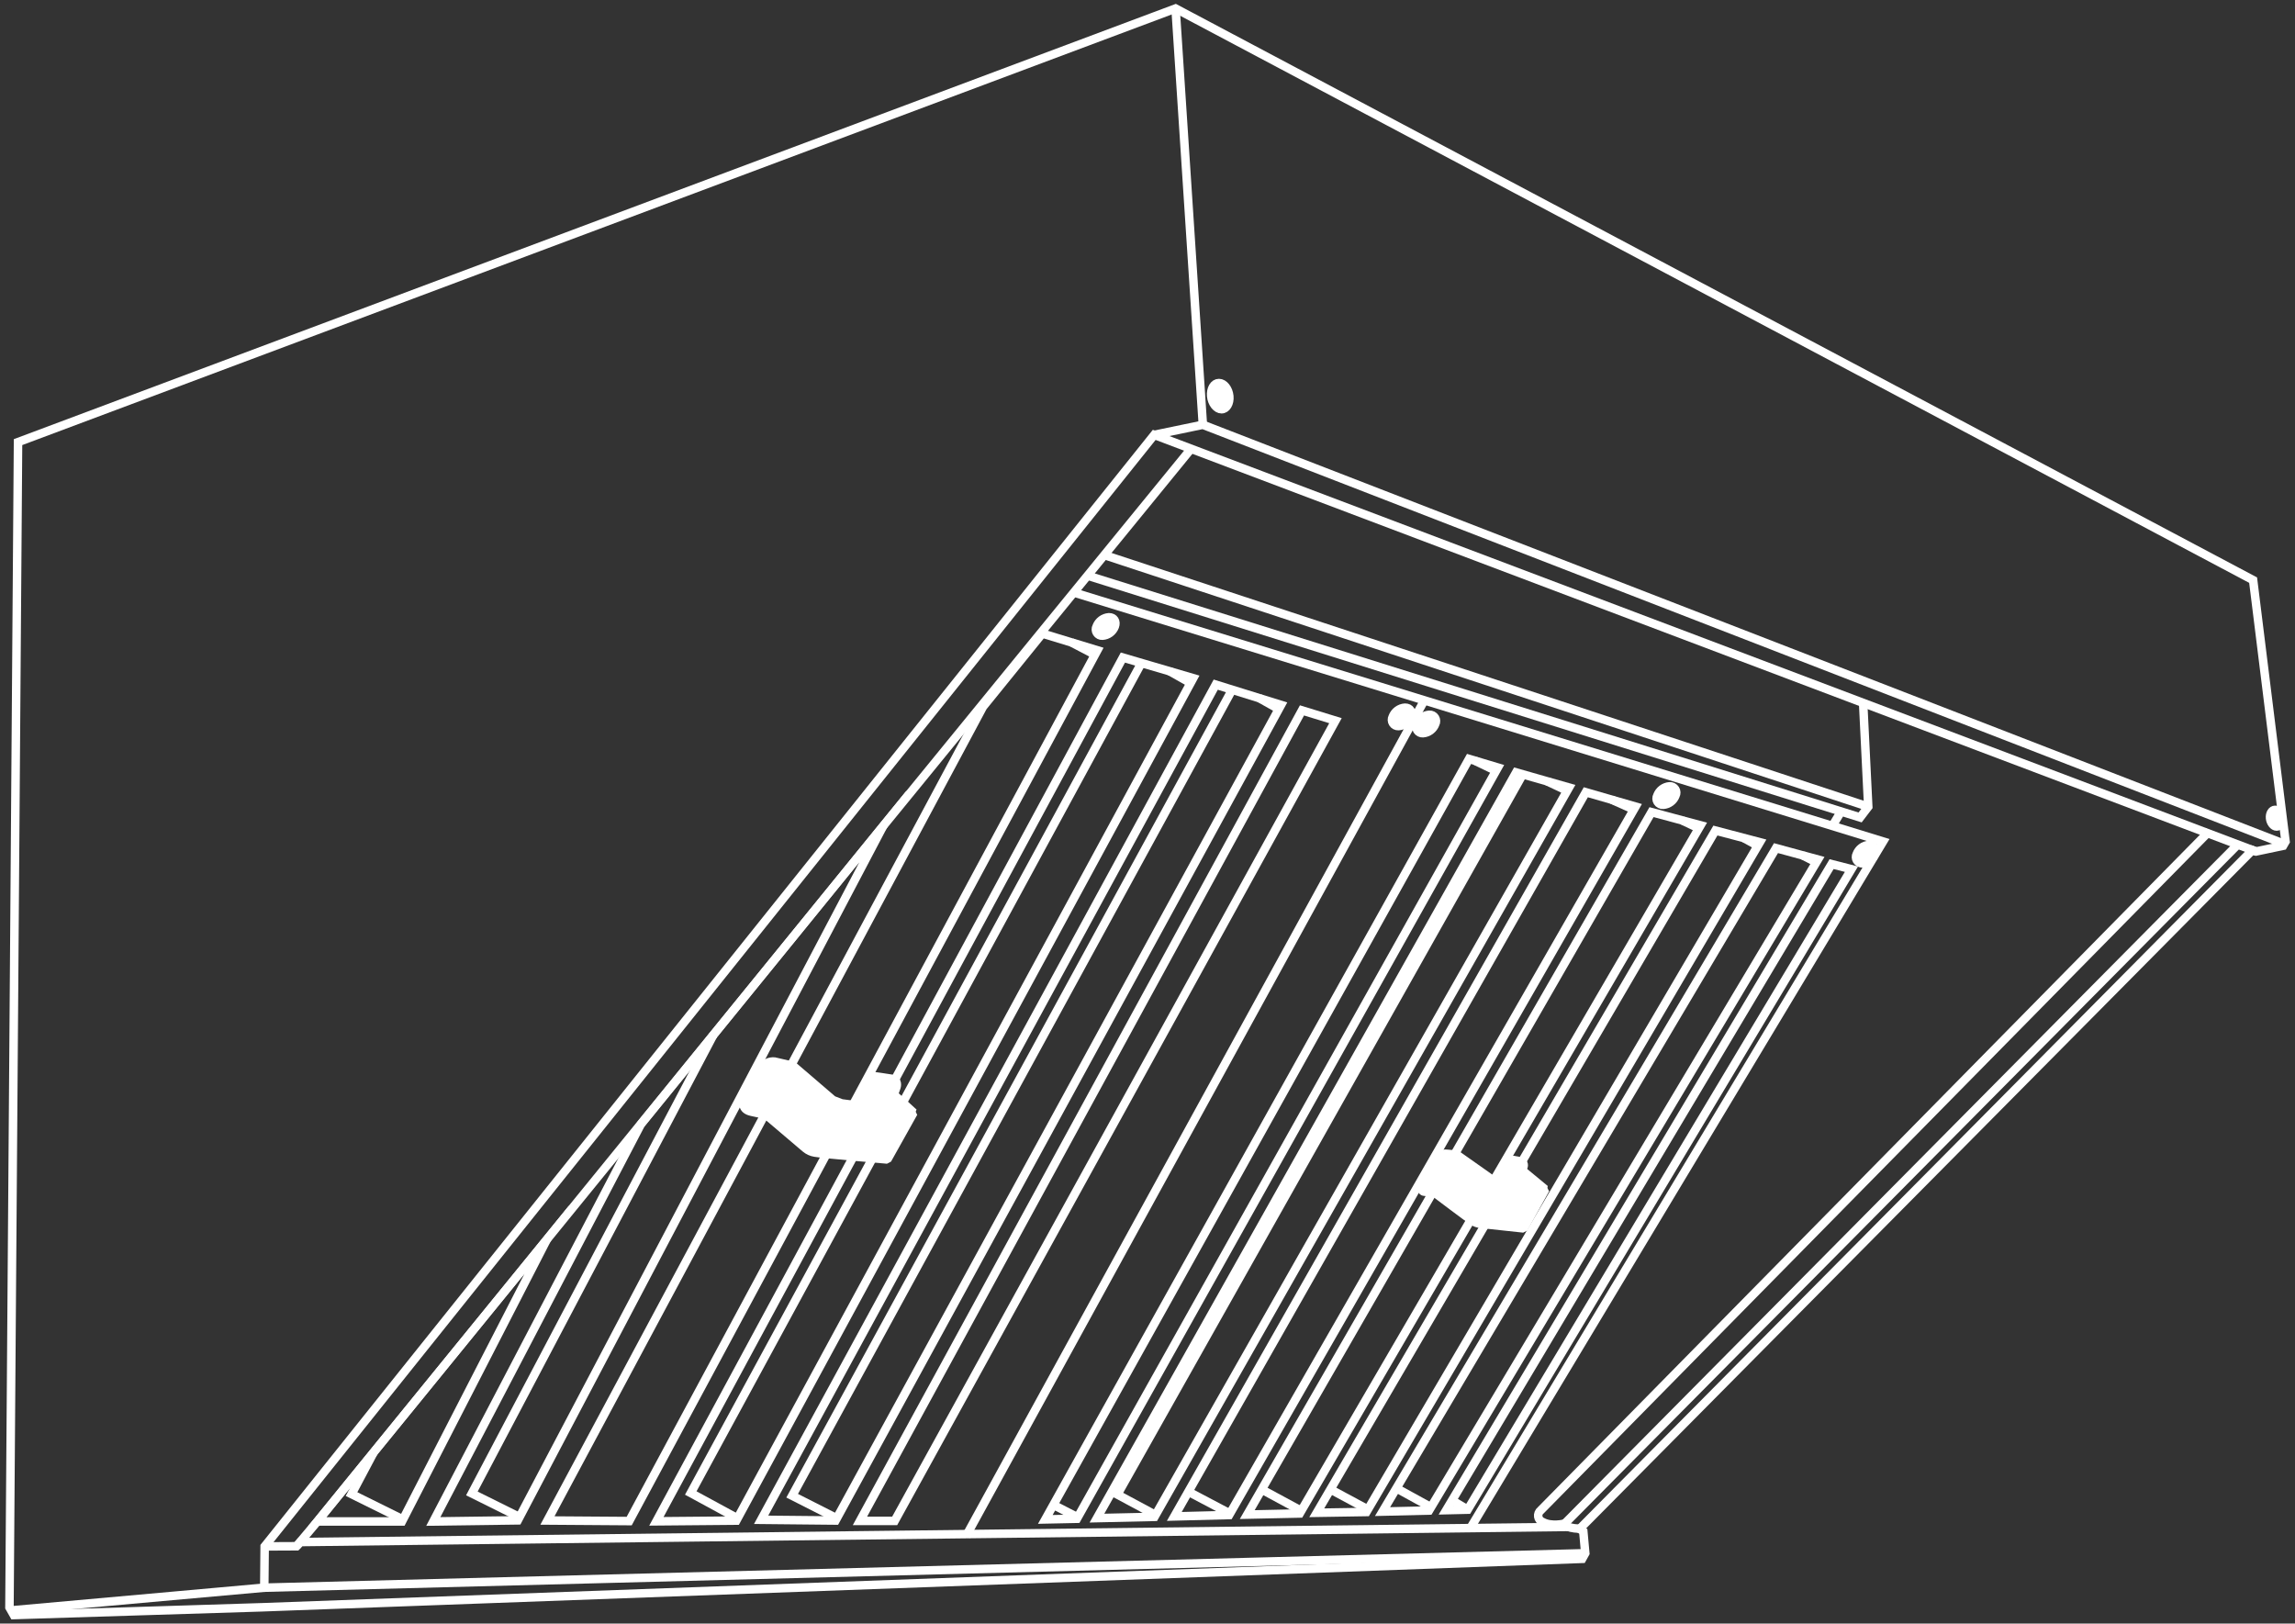
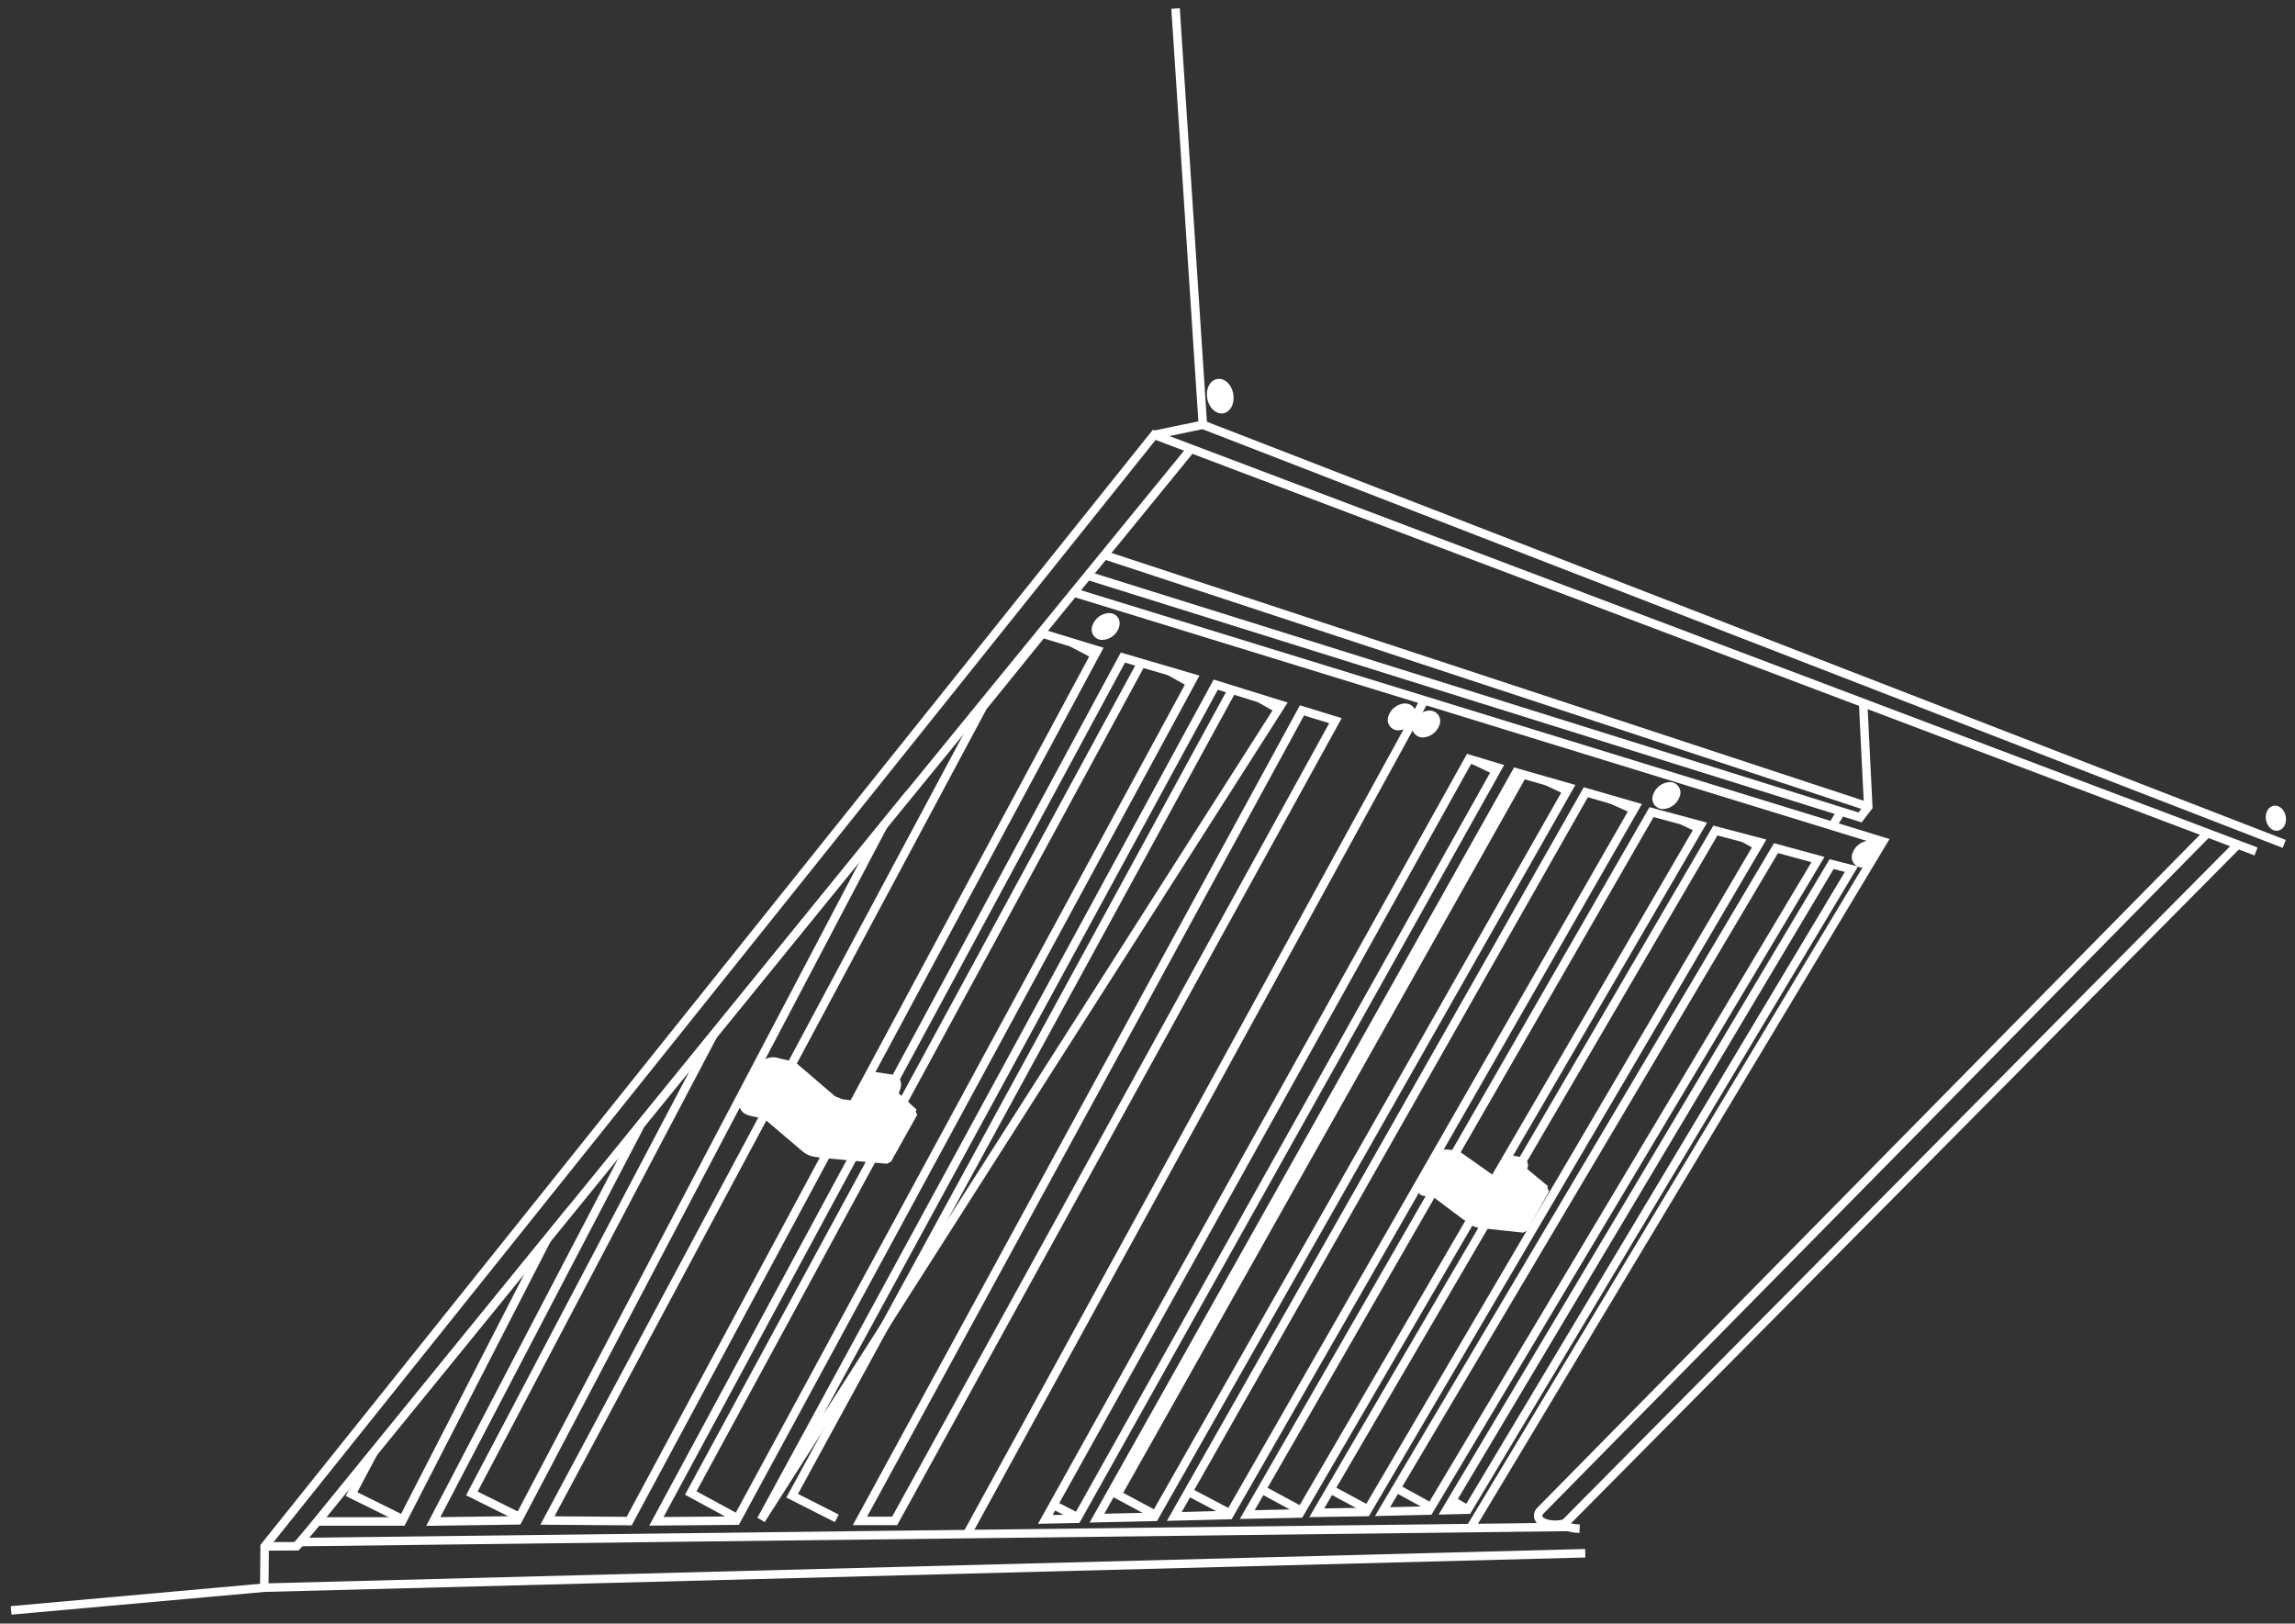
<svg xmlns="http://www.w3.org/2000/svg" width="270" height="191" viewBox="0 0 270 191" fill="none">
  <rect x="0" y="0" width="270" height="191" fill="#333333" stroke="none" />
  <path d="M219.186 82.567L219.794 94.911L218.835 96.167L127.948 67.719" stroke="white" stroke-miterlimit="22.93" />
  <path d="M129.922 65.297L219.794 94.906" stroke="white" stroke-miterlimit="22.93" />
  <path d="M215.536 97.222L216.601 95.468" stroke="white" stroke-miterlimit="22.93" />
  <path d="M126.327 69.701L221.539 98.999L172.898 179.917" stroke="white" stroke-miterlimit="22.93" />
  <path d="M113.658 180.699L167.589 82.352" stroke="white" stroke-miterlimit="22.93" />
  <path d="M259.929 97.78L181.268 177.674C181.156 177.76 181.07 177.875 181.017 178.006C180.964 178.136 180.947 178.279 180.968 178.418C180.988 178.558 181.046 178.689 181.134 178.799C181.222 178.909 181.337 178.994 181.469 179.045C182.533 179.639 184.073 179.241 184.073 179.241C184.073 179.241 184.023 179.767 185.841 179.844" stroke="white" stroke-miterlimit="22.93" />
  <path d="M263.369 99.251L184.073 179.255" stroke="white" stroke-miterlimit="22.93" />
  <path d="M122.978 178.748L126.696 178.67L176.219 90.296L172.829 89.282L122.978 178.748Z" stroke="white" stroke-miterlimit="22.93" />
  <path d="M129.054 178.597L135.824 178.446L184.589 92.649L178.371 90.872L129.054 178.597Z" stroke="white" stroke-miterlimit="22.93" />
  <path d="M138.154 178.396L144.605 178.231L192.415 94.892L186.567 93.202L138.154 178.396Z" stroke="white" stroke-miterlimit="22.93" />
  <path d="M146.734 178.181L152.91 178.049L200.067 97.094L194.297 95.541L146.734 178.181Z" stroke="white" stroke-miterlimit="22.93" />
  <path d="M154.912 177.967L160.755 177.875L207.043 99.082L201.812 97.707L154.912 177.967Z" stroke="white" stroke-miterlimit="22.93" />
  <path d="M162.651 177.829L168.124 177.701L213.878 101.119L208.939 99.776L162.651 177.829Z" stroke="white" stroke-miterlimit="22.93" />
  <path d="M215.482 101.658L217.816 102.252L172.67 177.601L170.144 177.66L215.482 101.658Z" stroke="white" stroke-miterlimit="22.93" />
  <path d="M101.172 178.921H105.256L157.114 84.782L153.175 83.572L101.172 178.921Z" stroke="white" stroke-miterlimit="22.93" />
-   <path d="M143.029 80.543L150.713 82.932L98.303 178.88L89.545 178.793L143.029 80.543Z" stroke="white" stroke-miterlimit="22.93" />
+   <path d="M143.029 80.543L150.713 82.932L89.545 178.793L143.029 80.543Z" stroke="white" stroke-miterlimit="22.93" />
  <path d="M140.379 79.784L132.105 77.358L77.224 178.972L86.626 178.889L140.379 79.784Z" stroke="white" stroke-miterlimit="22.93" />
  <path d="M122.622 74.531L129.1 76.504L74.022 178.944L64.405 178.876L115.641 83.151L122.622 74.531Z" stroke="white" stroke-miterlimit="22.93" />
  <path d="M60.919 178.857L103.895 97.186L75.392 132.272L50.977 178.99L60.919 178.857Z" stroke="white" stroke-miterlimit="22.93" />
  <path d="M47.291 178.99L64.336 145.818L37.336 178.99H47.291Z" stroke="white" stroke-miterlimit="22.93" />
  <path d="M164.277 175.079L168.357 177.318" stroke="white" stroke-miterlimit="22.93" />
  <path d="M160.929 177.583L156.52 175.212" stroke="white" stroke-miterlimit="22.93" />
  <path d="M153.089 177.738L148.438 175.225" stroke="white" stroke-miterlimit="22.93" />
  <path d="M144.701 178.067L139.808 175.486" stroke="white" stroke-miterlimit="22.93" />
  <path d="M135.947 178.231L131.457 175.819L179.147 91.096" stroke="white" stroke-miterlimit="22.93" />
  <path d="M184.374 93.033L182.026 91.918" stroke="white" stroke-miterlimit="22.93" />
  <path d="M192.214 95.244L189.66 94.097" stroke="white" stroke-miterlimit="22.93" />
  <path d="M199.861 97.451L197.888 96.51" stroke="white" stroke-miterlimit="22.93" />
  <path d="M206.796 99.497L205.129 98.579" stroke="white" stroke-miterlimit="22.93" />
-   <path d="M213.681 101.448L212.068 100.626" stroke="white" stroke-miterlimit="22.93" />
  <path d="M176 90.689L173.51 89.488" stroke="white" stroke-miterlimit="22.93" />
  <path d="M126.788 178.506L123.928 177.039" stroke="white" stroke-miterlimit="22.93" />
  <path d="M172.67 177.601L170.829 176.505" stroke="white" stroke-miterlimit="22.93" />
  <path d="M128.821 77.025L126.029 75.563" stroke="white" stroke-miterlimit="22.93" />
  <path d="M140.069 80.36L137.625 78.976" stroke="white" stroke-miterlimit="22.93" />
  <path d="M150.444 83.421L148.155 82.132" stroke="white" stroke-miterlimit="22.93" />
  <path d="M98.445 178.624L93.195 175.961L144.957 81.141" stroke="white" stroke-miterlimit="22.93" />
  <path d="M134.285 77.998L81.267 175.641L86.768 178.629" stroke="white" stroke-miterlimit="22.93" />
  <path d="M61.12 178.478L55.514 175.691L83.908 121.787" stroke="white" stroke-miterlimit="22.93" />
  <path d="M47.405 178.761L41.356 175.769L43.979 170.826" stroke="white" stroke-miterlimit="22.93" />
  <path d="M265.415 100.169L135.792 51.158L31.137 181.923L31.091 186.779L1.309 189.452" stroke="white" stroke-miterlimit="22.93" />
  <path d="M34.883 181.905L37.336 178.99L64.336 145.818L103.895 97.186L140.123 52.798" stroke="white" stroke-miterlimit="22.93" />
  <path d="M268.732 99.283L141.512 49.97L135.792 51.158" stroke="white" stroke-miterlimit="22.93" />
  <path d="M138.301 1L141.512 49.97" stroke="white" stroke-miterlimit="22.93" />
  <path d="M184.475 179.629L35.344 181.411L34.883 181.905L31.137 181.923" stroke="white" stroke-miterlimit="22.93" />
  <path d="M31.091 186.779L186.503 182.727" stroke="white" stroke-miterlimit="22.93" />
-   <path d="M265.073 68.249L268.887 98.999L268.6 99.498L265.415 100.169L264.995 100.009L185.841 179.858L186.27 180.164L186.503 182.727L186.138 183.385L30.821 189.086L1.624 190L1.112 189.1L2.122 52.012L138.301 1L265.073 68.249Z" stroke="white" stroke-miterlimit="22.93" />
  <path fill-rule="evenodd" clip-rule="evenodd" d="M105.01 129.175L105.466 127.891C105.466 127.891 105.745 127.059 104.923 126.913C104.1 126.767 102.771 126.598 102.771 126.598L105.01 129.175Z" fill="white" />
  <path d="M105.01 129.175L105.466 127.891C105.466 127.891 105.745 127.059 104.923 126.913C104.1 126.767 102.771 126.598 102.771 126.598L105.01 129.175Z" stroke="white" stroke-linejoin="bevel" />
  <path fill-rule="evenodd" clip-rule="evenodd" d="M100.766 130.321L102.776 126.598L107.495 130.902L100.766 130.321Z" fill="white" />
  <path d="M100.766 130.321L102.776 126.598L107.495 130.902L100.766 130.321Z" stroke="white" stroke-linejoin="bevel" />
  <path fill-rule="evenodd" clip-rule="evenodd" d="M107.472 130.906L99.006 129.805L97.988 129.412L93.305 125.392L91.117 124.885C90.821 124.855 90.523 124.909 90.257 125.042C89.99 125.174 89.767 125.38 89.613 125.634C89.157 126.502 87.517 129.622 87.517 129.622C87.517 129.622 87.183 130.536 88.43 130.792C89.677 131.048 90.171 131.185 90.171 131.185L94.762 135.086C95.079 135.353 95.463 135.528 95.872 135.593C96.622 135.744 104.393 136.407 104.393 136.407L107.472 130.906Z" fill="white" />
  <path d="M107.472 130.906L99.006 129.805L97.988 129.412L93.305 125.392L91.117 124.885C90.821 124.855 90.523 124.909 90.257 125.042C89.99 125.174 89.767 125.38 89.613 125.634C89.157 126.502 87.517 129.622 87.517 129.622C87.517 129.622 87.183 130.536 88.43 130.792C89.677 131.048 90.171 131.185 90.171 131.185L94.762 135.086C95.079 135.353 95.463 135.528 95.872 135.593C96.622 135.744 104.393 136.407 104.393 136.407L107.472 130.906Z" stroke="white" stroke-linejoin="bevel" />
  <path d="M93.323 125.392L90.203 131.185" stroke="white" stroke-linejoin="bevel" />
-   <path d="M98.513 129.609L95.489 135.479" stroke="white" stroke-linejoin="bevel" />
  <path fill-rule="evenodd" clip-rule="evenodd" d="M178.919 137.974L179.221 137.275C179.221 137.275 179.467 136.74 178.764 136.598C178.06 136.457 177.503 136.393 177.503 136.393L177.791 137.307L178.919 137.974Z" fill="white" />
  <path d="M178.919 137.974L179.221 137.275C179.221 137.275 179.467 136.74 178.764 136.598C178.06 136.457 177.503 136.393 177.503 136.393L177.791 137.307L178.919 137.974Z" stroke="white" stroke-linejoin="bevel" />
  <path fill-rule="evenodd" clip-rule="evenodd" d="M181.775 139.911L177.517 136.393L175.817 139.454L179.271 140.272L181.775 139.911Z" fill="white" />
  <path d="M181.775 139.911L177.517 136.393L175.817 139.454L179.271 140.272L181.775 139.911Z" stroke="white" stroke-linejoin="bevel" />
  <path fill-rule="evenodd" clip-rule="evenodd" d="M179.253 144.516L174.172 143.968C173.845 143.937 173.53 143.824 173.259 143.639C172.765 143.328 168.836 140.354 168.836 140.354L167.466 140.176C167.389 140.131 167.323 140.071 167.272 139.998C167.222 139.925 167.188 139.842 167.174 139.754C167.16 139.667 167.165 139.578 167.189 139.492C167.214 139.407 167.256 139.328 167.315 139.262C167.69 138.663 169.407 135.991 169.407 135.991C169.407 135.991 169.526 135.662 170.271 135.74C171.015 135.817 171.376 135.84 171.376 135.84L171.513 135.936L175.968 139.079C176.165 139.252 176.414 139.353 176.676 139.367C177.229 139.454 181.811 139.902 181.811 139.902L179.253 144.516Z" fill="white" />
  <path d="M179.253 144.516L174.172 143.968C173.845 143.937 173.53 143.824 173.259 143.639C172.765 143.328 168.836 140.354 168.836 140.354L167.466 140.176C167.389 140.131 167.323 140.071 167.272 139.998C167.222 139.925 167.188 139.842 167.174 139.754C167.16 139.667 167.165 139.578 167.189 139.492C167.214 139.407 167.256 139.328 167.315 139.262C167.69 138.663 169.407 135.991 169.407 135.991C169.407 135.991 169.526 135.662 170.271 135.74C171.015 135.817 171.376 135.84 171.376 135.84L171.513 135.936L175.968 139.079C176.165 139.252 176.414 139.353 176.676 139.367C177.229 139.454 181.811 139.902 181.811 139.902L179.253 144.516Z" stroke="white" stroke-linejoin="bevel" />
  <path d="M171.491 135.909L168.869 140.354" stroke="white" stroke-linejoin="bevel" />
  <path d="M176.32 139.28L173.729 143.862" stroke="white" stroke-linejoin="bevel" />
  <path fill-rule="evenodd" clip-rule="evenodd" d="M90.491 127.027C90.622 127.02 90.753 127.048 90.87 127.108C90.987 127.167 91.085 127.257 91.156 127.368C91.227 127.479 91.267 127.606 91.272 127.737C91.277 127.869 91.247 127.999 91.185 128.115C91.072 128.416 90.874 128.679 90.616 128.872C90.357 129.064 90.049 129.179 89.728 129.202C89.597 129.21 89.466 129.183 89.349 129.123C89.232 129.063 89.133 128.973 89.062 128.862C88.992 128.751 88.952 128.623 88.948 128.492C88.944 128.36 88.975 128.23 89.038 128.115C89.151 127.814 89.348 127.552 89.606 127.359C89.863 127.166 90.17 127.051 90.491 127.027Z" fill="white" />
  <path d="M90.491 127.027C90.622 127.02 90.753 127.048 90.87 127.108C90.987 127.167 91.085 127.257 91.156 127.368C91.227 127.479 91.267 127.606 91.272 127.737C91.277 127.869 91.247 127.999 91.185 128.115C91.072 128.416 90.874 128.679 90.616 128.872C90.357 129.064 90.049 129.179 89.728 129.202C89.597 129.21 89.466 129.183 89.349 129.123C89.232 129.063 89.133 128.973 89.062 128.862C88.992 128.751 88.952 128.623 88.948 128.492C88.944 128.36 88.975 128.23 89.038 128.115C89.151 127.814 89.348 127.552 89.606 127.359C89.863 127.166 90.17 127.051 90.491 127.027Z" stroke="white" stroke-miterlimit="22.93" />
  <path fill-rule="evenodd" clip-rule="evenodd" d="M90.377 127.768C90.429 127.765 90.481 127.776 90.528 127.8C90.574 127.824 90.614 127.86 90.642 127.904C90.671 127.948 90.687 127.998 90.689 128.051C90.691 128.103 90.68 128.155 90.656 128.202C90.614 128.326 90.536 128.435 90.433 128.516C90.33 128.597 90.206 128.647 90.075 128.658C90.02 128.664 89.964 128.654 89.914 128.629C89.864 128.604 89.822 128.565 89.792 128.518C89.763 128.47 89.748 128.415 89.749 128.359C89.75 128.303 89.766 128.248 89.797 128.202C89.843 128.082 89.922 127.978 90.024 127.901C90.127 127.824 90.249 127.778 90.377 127.768Z" fill="white" />
  <path d="M90.377 127.768C90.429 127.765 90.481 127.776 90.528 127.8C90.574 127.824 90.614 127.86 90.642 127.904C90.671 127.948 90.687 127.998 90.689 128.051C90.691 128.103 90.68 128.155 90.656 128.202C90.614 128.326 90.536 128.435 90.433 128.516C90.33 128.597 90.206 128.647 90.075 128.658C90.02 128.664 89.964 128.654 89.914 128.629C89.864 128.604 89.822 128.565 89.792 128.518C89.763 128.47 89.748 128.415 89.749 128.359C89.75 128.303 89.766 128.248 89.797 128.202C89.843 128.082 89.922 127.978 90.024 127.901C90.127 127.824 90.249 127.778 90.377 127.768Z" stroke="white" stroke-miterlimit="22.93" />
  <path fill-rule="evenodd" clip-rule="evenodd" d="M169.568 137.019C169.698 137.012 169.829 137.041 169.945 137.101C170.061 137.161 170.159 137.251 170.229 137.361C170.3 137.472 170.339 137.599 170.344 137.73C170.349 137.861 170.319 137.991 170.258 138.106C170.144 138.408 169.946 138.67 169.688 138.863C169.43 139.056 169.122 139.17 168.8 139.193C168.67 139.2 168.539 139.172 168.423 139.111C168.307 139.051 168.209 138.961 168.139 138.851C168.068 138.74 168.029 138.613 168.024 138.482C168.019 138.351 168.049 138.222 168.11 138.106C168.224 137.805 168.422 137.542 168.68 137.349C168.938 137.156 169.246 137.042 169.568 137.019Z" fill="white" />
-   <path d="M169.568 137.019C169.698 137.012 169.829 137.041 169.945 137.101C170.061 137.161 170.159 137.251 170.229 137.361C170.3 137.472 170.339 137.599 170.344 137.73C170.349 137.861 170.319 137.991 170.258 138.106C170.144 138.408 169.946 138.67 169.688 138.863C169.43 139.056 169.122 139.17 168.8 139.193C168.67 139.2 168.539 139.172 168.423 139.111C168.307 139.051 168.209 138.961 168.139 138.851C168.068 138.74 168.029 138.613 168.024 138.482C168.019 138.351 168.049 138.222 168.11 138.106C168.224 137.805 168.422 137.542 168.68 137.349C168.938 137.156 169.246 137.042 169.568 137.019Z" stroke="white" stroke-miterlimit="22.93" />
  <path fill-rule="evenodd" clip-rule="evenodd" d="M169.453 137.759C169.505 137.757 169.557 137.769 169.603 137.793C169.649 137.817 169.687 137.853 169.715 137.897C169.743 137.941 169.759 137.991 169.761 138.043C169.763 138.095 169.751 138.147 169.727 138.193C169.687 138.318 169.61 138.428 169.507 138.51C169.404 138.591 169.278 138.64 169.147 138.65C168.91 138.65 168.786 138.458 168.873 138.193C168.918 138.073 168.997 137.968 169.1 137.891C169.202 137.814 169.325 137.768 169.453 137.759Z" fill="white" />
  <path d="M169.453 137.759C169.505 137.757 169.557 137.769 169.603 137.793C169.649 137.817 169.687 137.853 169.715 137.897C169.743 137.941 169.759 137.991 169.761 138.043C169.763 138.095 169.751 138.147 169.727 138.193C169.687 138.318 169.61 138.428 169.507 138.51C169.404 138.591 169.278 138.64 169.147 138.65C168.91 138.65 168.786 138.458 168.873 138.193C168.918 138.073 168.997 137.968 169.1 137.891C169.202 137.814 169.325 137.768 169.453 137.759Z" stroke="white" stroke-miterlimit="22.93" />
  <path fill-rule="evenodd" clip-rule="evenodd" d="M130.466 72.616C131.059 72.616 131.379 73.1 131.155 73.704C131.042 74.005 130.844 74.267 130.585 74.459C130.327 74.65 130.019 74.764 129.698 74.786C129.567 74.794 129.437 74.766 129.321 74.707C129.204 74.647 129.106 74.558 129.036 74.447C128.965 74.337 128.926 74.21 128.921 74.079C128.916 73.948 128.946 73.819 129.008 73.704C129.121 73.402 129.319 73.139 129.577 72.946C129.836 72.753 130.144 72.639 130.466 72.616Z" fill="white" />
  <path d="M130.466 72.616C131.059 72.616 131.379 73.1 131.155 73.704C131.042 74.005 130.844 74.267 130.585 74.459C130.327 74.65 130.019 74.764 129.698 74.786C129.567 74.794 129.437 74.766 129.321 74.707C129.204 74.647 129.106 74.558 129.036 74.447C128.965 74.337 128.926 74.21 128.921 74.079C128.916 73.948 128.946 73.819 129.008 73.704C129.121 73.402 129.319 73.139 129.577 72.946C129.836 72.753 130.144 72.639 130.466 72.616Z" stroke="white" stroke-miterlimit="22.93" />
  <path fill-rule="evenodd" clip-rule="evenodd" d="M130.352 73.356C130.589 73.356 130.712 73.548 130.626 73.813C130.58 73.933 130.502 74.038 130.399 74.115C130.296 74.192 130.173 74.238 130.045 74.247C129.993 74.251 129.941 74.24 129.894 74.216C129.847 74.192 129.808 74.156 129.78 74.112C129.752 74.067 129.736 74.016 129.734 73.963C129.733 73.911 129.746 73.859 129.771 73.813C129.812 73.688 129.888 73.578 129.992 73.496C130.095 73.415 130.22 73.366 130.352 73.356Z" fill="white" />
  <path d="M130.352 73.356C130.589 73.356 130.712 73.548 130.626 73.813C130.58 73.933 130.502 74.038 130.399 74.115C130.296 74.192 130.173 74.238 130.045 74.247C129.993 74.251 129.941 74.24 129.894 74.216C129.847 74.192 129.808 74.156 129.78 74.112C129.752 74.067 129.736 74.016 129.734 73.963C129.733 73.911 129.746 73.859 129.771 73.813C129.812 73.688 129.888 73.578 129.992 73.496C130.095 73.415 130.22 73.366 130.352 73.356Z" stroke="white" stroke-miterlimit="22.93" />
  <path fill-rule="evenodd" clip-rule="evenodd" d="M165.296 83.252C165.89 83.252 166.209 83.736 165.986 84.339C165.872 84.64 165.674 84.902 165.416 85.094C165.157 85.286 164.849 85.4 164.528 85.422C164.398 85.428 164.269 85.399 164.153 85.34C164.037 85.279 163.94 85.19 163.87 85.08C163.8 84.97 163.76 84.844 163.755 84.714C163.749 84.584 163.778 84.454 163.838 84.339C163.951 84.037 164.149 83.774 164.407 83.581C164.666 83.389 164.974 83.274 165.296 83.252Z" fill="white" />
  <path d="M165.296 83.252C165.89 83.252 166.209 83.736 165.986 84.339C165.872 84.64 165.674 84.902 165.416 85.094C165.157 85.286 164.849 85.4 164.528 85.422C164.398 85.428 164.269 85.399 164.153 85.34C164.037 85.279 163.94 85.19 163.87 85.08C163.8 84.97 163.76 84.844 163.755 84.714C163.749 84.584 163.778 84.454 163.838 84.339C163.951 84.037 164.149 83.774 164.407 83.581C164.666 83.389 164.974 83.274 165.296 83.252Z" stroke="white" stroke-miterlimit="22.93" />
  <path fill-rule="evenodd" clip-rule="evenodd" d="M165.182 83.992C165.42 83.992 165.543 84.184 165.456 84.449C165.411 84.569 165.332 84.674 165.23 84.751C165.127 84.828 165.004 84.873 164.876 84.883C164.823 84.886 164.771 84.875 164.724 84.851C164.678 84.828 164.638 84.791 164.61 84.747C164.582 84.703 164.567 84.651 164.565 84.599C164.564 84.546 164.576 84.495 164.602 84.449C164.642 84.324 164.719 84.213 164.822 84.132C164.926 84.051 165.051 84.002 165.182 83.992Z" fill="white" />
  <path d="M165.182 83.992C165.42 83.992 165.543 84.184 165.456 84.449C165.411 84.569 165.332 84.674 165.23 84.751C165.127 84.828 165.004 84.873 164.876 84.883C164.823 84.886 164.771 84.875 164.724 84.851C164.678 84.828 164.638 84.791 164.61 84.747C164.582 84.703 164.567 84.651 164.565 84.599C164.564 84.546 164.576 84.495 164.602 84.449C164.642 84.324 164.719 84.213 164.822 84.132C164.926 84.051 165.051 84.002 165.182 83.992Z" stroke="white" stroke-miterlimit="22.93" />
  <path fill-rule="evenodd" clip-rule="evenodd" d="M168.165 84.088C168.296 84.081 168.426 84.11 168.542 84.17C168.659 84.23 168.757 84.32 168.827 84.43C168.897 84.541 168.937 84.668 168.942 84.799C168.947 84.93 168.917 85.06 168.855 85.175C168.741 85.476 168.543 85.738 168.285 85.93C168.026 86.121 167.719 86.235 167.398 86.258C167.267 86.265 167.137 86.238 167.02 86.178C166.904 86.119 166.806 86.029 166.735 85.919C166.665 85.808 166.625 85.681 166.621 85.551C166.616 85.42 166.646 85.29 166.708 85.175C166.821 84.873 167.019 84.61 167.277 84.418C167.535 84.225 167.844 84.11 168.165 84.088Z" fill="white" />
  <path d="M168.165 84.088C168.296 84.081 168.426 84.11 168.542 84.17C168.659 84.23 168.757 84.32 168.827 84.43C168.897 84.541 168.937 84.668 168.942 84.799C168.947 84.93 168.917 85.06 168.855 85.175C168.741 85.476 168.543 85.738 168.285 85.93C168.026 86.121 167.719 86.235 167.398 86.258C167.267 86.265 167.137 86.238 167.02 86.178C166.904 86.119 166.806 86.029 166.735 85.919C166.665 85.808 166.625 85.681 166.621 85.551C166.616 85.42 166.646 85.29 166.708 85.175C166.821 84.873 167.019 84.61 167.277 84.418C167.535 84.225 167.844 84.11 168.165 84.088Z" stroke="white" stroke-miterlimit="22.93" />
  <path fill-rule="evenodd" clip-rule="evenodd" d="M168.051 84.828C168.284 84.828 168.407 85.02 168.325 85.262C168.283 85.386 168.206 85.495 168.103 85.576C168 85.658 167.876 85.707 167.745 85.719C167.689 85.725 167.633 85.716 167.582 85.691C167.532 85.666 167.49 85.627 167.461 85.579C167.432 85.531 167.417 85.475 167.419 85.419C167.421 85.363 167.439 85.308 167.471 85.262C167.515 85.141 167.593 85.036 167.696 84.959C167.799 84.882 167.923 84.836 168.051 84.828Z" fill="white" />
  <path d="M168.051 84.828C168.284 84.828 168.407 85.02 168.325 85.262C168.283 85.386 168.206 85.495 168.103 85.576C168 85.658 167.876 85.707 167.745 85.719C167.689 85.725 167.633 85.716 167.582 85.691C167.532 85.666 167.49 85.627 167.461 85.579C167.432 85.531 167.417 85.475 167.419 85.419C167.421 85.363 167.439 85.308 167.471 85.262C167.515 85.141 167.593 85.036 167.696 84.959C167.799 84.882 167.923 84.836 168.051 84.828Z" stroke="white" stroke-miterlimit="22.93" />
  <path fill-rule="evenodd" clip-rule="evenodd" d="M196.431 92.503C196.561 92.497 196.692 92.525 196.808 92.585C196.924 92.645 197.022 92.735 197.092 92.846C197.163 92.956 197.202 93.083 197.207 93.214C197.212 93.345 197.182 93.475 197.121 93.59C197.008 93.892 196.812 94.155 196.554 94.347C196.296 94.54 195.989 94.655 195.668 94.678C195.537 94.686 195.406 94.658 195.288 94.599C195.171 94.539 195.073 94.448 195.002 94.338C194.932 94.227 194.892 94.099 194.888 93.967C194.884 93.836 194.915 93.706 194.978 93.59C195.091 93.289 195.288 93.027 195.545 92.834C195.803 92.641 196.11 92.526 196.431 92.503Z" fill="white" />
  <path d="M196.431 92.503C196.561 92.497 196.692 92.525 196.808 92.585C196.924 92.645 197.022 92.735 197.092 92.846C197.163 92.956 197.202 93.083 197.207 93.214C197.212 93.345 197.182 93.475 197.121 93.59C197.008 93.892 196.812 94.155 196.554 94.347C196.296 94.54 195.989 94.655 195.668 94.678C195.537 94.686 195.406 94.658 195.288 94.599C195.171 94.539 195.073 94.448 195.002 94.338C194.932 94.227 194.892 94.099 194.888 93.967C194.884 93.836 194.915 93.706 194.978 93.59C195.091 93.289 195.288 93.027 195.545 92.834C195.803 92.641 196.11 92.526 196.431 92.503Z" stroke="white" stroke-miterlimit="22.93" />
  <path fill-rule="evenodd" clip-rule="evenodd" d="M196.316 93.248C196.368 93.244 196.42 93.254 196.467 93.278C196.514 93.301 196.554 93.336 196.582 93.38C196.611 93.424 196.627 93.475 196.629 93.527C196.631 93.579 196.62 93.631 196.595 93.677C196.549 93.798 196.47 93.903 196.366 93.98C196.262 94.056 196.139 94.102 196.01 94.111C195.777 94.111 195.654 93.919 195.736 93.677C195.782 93.558 195.861 93.454 195.964 93.379C196.067 93.302 196.189 93.257 196.316 93.248Z" fill="white" />
  <path d="M196.316 93.248C196.368 93.244 196.42 93.254 196.467 93.278C196.514 93.301 196.554 93.336 196.582 93.38C196.611 93.424 196.627 93.475 196.629 93.527C196.631 93.579 196.62 93.631 196.595 93.677C196.549 93.798 196.47 93.903 196.366 93.98C196.262 94.056 196.139 94.102 196.01 94.111C195.777 94.111 195.654 93.919 195.736 93.677C195.782 93.558 195.861 93.454 195.964 93.379C196.067 93.302 196.189 93.257 196.316 93.248Z" stroke="white" stroke-miterlimit="22.93" />
  <path fill-rule="evenodd" clip-rule="evenodd" d="M219.89 99.397C220.021 99.391 220.151 99.419 220.267 99.479C220.383 99.539 220.481 99.629 220.552 99.74C220.622 99.85 220.661 99.977 220.666 100.108C220.671 100.239 220.641 100.369 220.58 100.484C220.466 100.785 220.268 101.047 220.01 101.239C219.751 101.431 219.443 101.545 219.122 101.567C218.992 101.575 218.862 101.547 218.745 101.487C218.629 101.428 218.53 101.338 218.46 101.228C218.39 101.118 218.35 100.991 218.345 100.86C218.34 100.729 218.37 100.599 218.432 100.484C218.546 100.182 218.743 99.919 219.002 99.727C219.26 99.534 219.568 99.419 219.89 99.397Z" fill="white" />
  <path d="M219.89 99.397C220.021 99.391 220.151 99.419 220.267 99.479C220.383 99.539 220.481 99.629 220.552 99.74C220.622 99.85 220.661 99.977 220.666 100.108C220.671 100.239 220.641 100.369 220.58 100.484C220.466 100.785 220.268 101.047 220.01 101.239C219.751 101.431 219.443 101.545 219.122 101.567C218.992 101.575 218.862 101.547 218.745 101.487C218.629 101.428 218.53 101.338 218.46 101.228C218.39 101.118 218.35 100.991 218.345 100.86C218.34 100.729 218.37 100.599 218.432 100.484C218.546 100.182 218.743 99.919 219.002 99.727C219.26 99.534 219.568 99.419 219.89 99.397Z" stroke="white" stroke-miterlimit="22.93" />
  <path fill-rule="evenodd" clip-rule="evenodd" d="M219.776 100.137C220.013 100.137 220.137 100.329 220.05 100.571C220.008 100.696 219.931 100.805 219.828 100.886C219.725 100.968 219.6 101.017 219.47 101.028C219.414 101.034 219.357 101.025 219.307 101C219.256 100.975 219.214 100.936 219.185 100.888C219.156 100.84 219.142 100.784 219.144 100.728C219.146 100.672 219.164 100.617 219.196 100.571C219.24 100.45 219.318 100.345 219.421 100.268C219.524 100.191 219.647 100.145 219.776 100.137Z" fill="white" />
  <path d="M219.776 100.137C220.013 100.137 220.137 100.329 220.05 100.571C220.008 100.696 219.931 100.805 219.828 100.886C219.725 100.968 219.6 101.017 219.47 101.028C219.414 101.034 219.357 101.025 219.307 101C219.256 100.975 219.214 100.936 219.185 100.888C219.156 100.84 219.142 100.784 219.144 100.728C219.146 100.672 219.164 100.617 219.196 100.571C219.24 100.45 219.318 100.345 219.421 100.268C219.524 100.191 219.647 100.145 219.776 100.137Z" stroke="white" stroke-miterlimit="22.93" />
  <path fill-rule="evenodd" clip-rule="evenodd" d="M143.403 45.063C143.997 45.063 144.541 45.753 144.623 46.603C144.705 47.453 144.285 48.143 143.709 48.143C143.134 48.143 142.572 47.453 142.494 46.603C142.416 45.753 142.814 45.063 143.403 45.063Z" fill="white" />
  <path d="M143.403 45.063C143.997 45.063 144.541 45.753 144.623 46.603C144.705 47.453 144.285 48.143 143.709 48.143C143.134 48.143 142.572 47.453 142.494 46.603C142.416 45.753 142.814 45.063 143.403 45.063Z" stroke="white" stroke-miterlimit="22.93" />
  <path fill-rule="evenodd" clip-rule="evenodd" d="M143.645 46.105C143.883 46.105 144.102 46.379 144.134 46.717C144.166 47.055 143.997 47.33 143.76 47.33C143.522 47.33 143.303 47.055 143.275 46.717C143.248 46.379 143.412 46.105 143.645 46.105Z" fill="white" />
  <path d="M143.645 46.105C143.883 46.105 144.102 46.379 144.134 46.717C144.166 47.055 143.997 47.33 143.76 47.33C143.522 47.33 143.303 47.055 143.275 46.717C143.248 46.379 143.412 46.105 143.645 46.105Z" stroke="white" stroke-miterlimit="22.93" />
  <path fill-rule="evenodd" clip-rule="evenodd" d="M267.659 95.272C268.038 95.272 268.385 95.728 268.435 96.254C268.486 96.779 268.22 97.236 267.841 97.236C267.462 97.236 267.115 96.779 267.065 96.254C267.014 95.728 267.279 95.272 267.659 95.272Z" fill="white" />
  <path d="M267.659 95.272C268.038 95.272 268.385 95.728 268.435 96.254C268.486 96.779 268.22 97.236 267.841 97.236C267.462 97.236 267.115 96.779 267.065 96.254C267.014 95.728 267.279 95.272 267.659 95.272Z" stroke="white" stroke-miterlimit="22.93" />
  <path fill-rule="evenodd" clip-rule="evenodd" d="M267.827 95.934C267.978 95.934 268.12 96.112 268.138 96.327C268.156 96.542 268.051 96.72 267.901 96.72C267.75 96.72 267.613 96.546 267.59 96.327C267.567 96.108 267.663 95.934 267.827 95.934Z" fill="white" />
  <path d="M267.827 95.934C267.978 95.934 268.12 96.112 268.138 96.327C268.156 96.542 268.051 96.72 267.901 96.72C267.75 96.72 267.613 96.546 267.59 96.327C267.567 96.108 267.663 95.934 267.827 95.934Z" stroke="white" stroke-miterlimit="22.93" />
</svg>